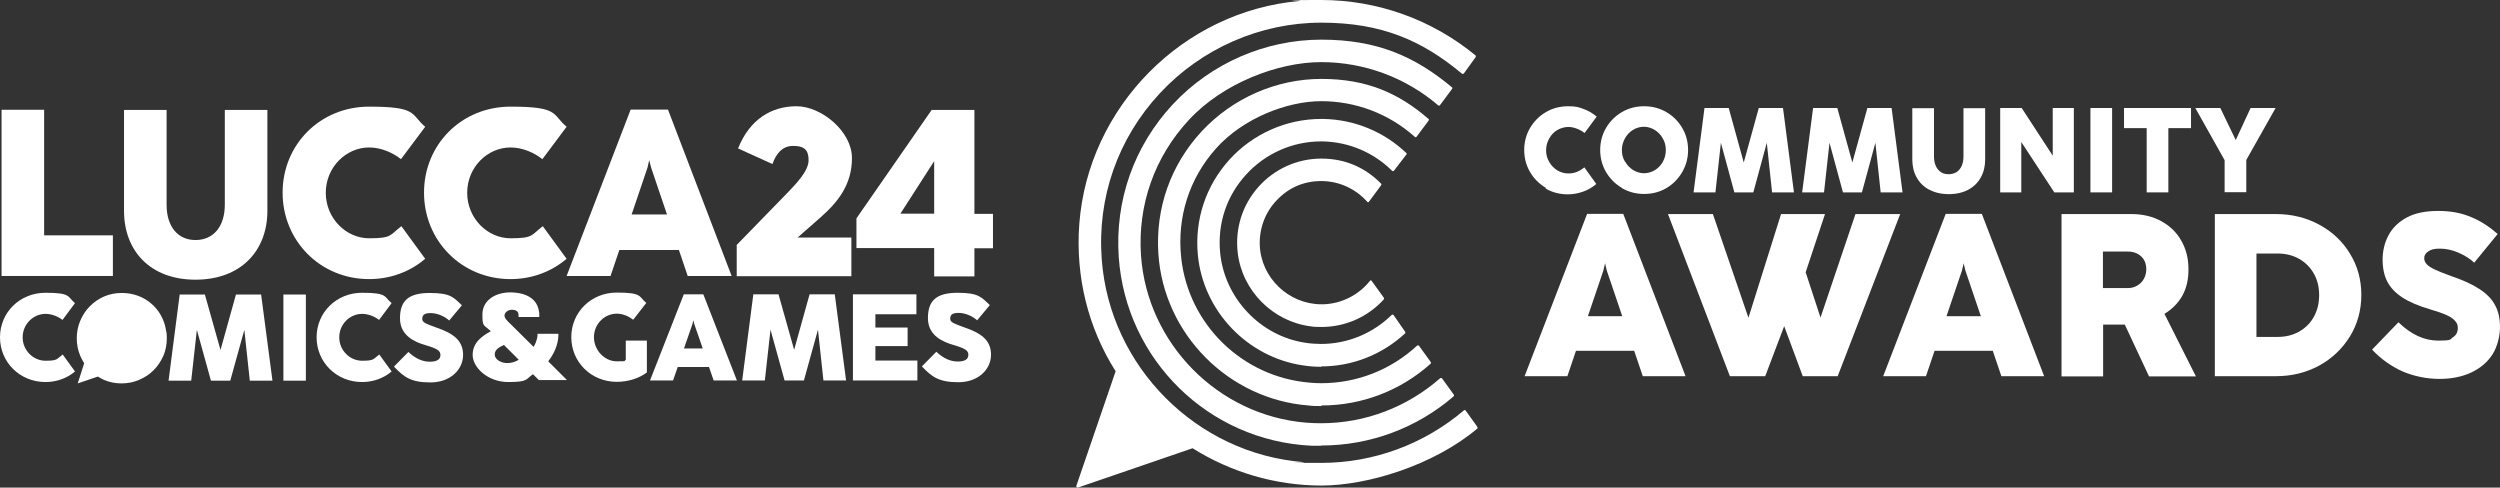
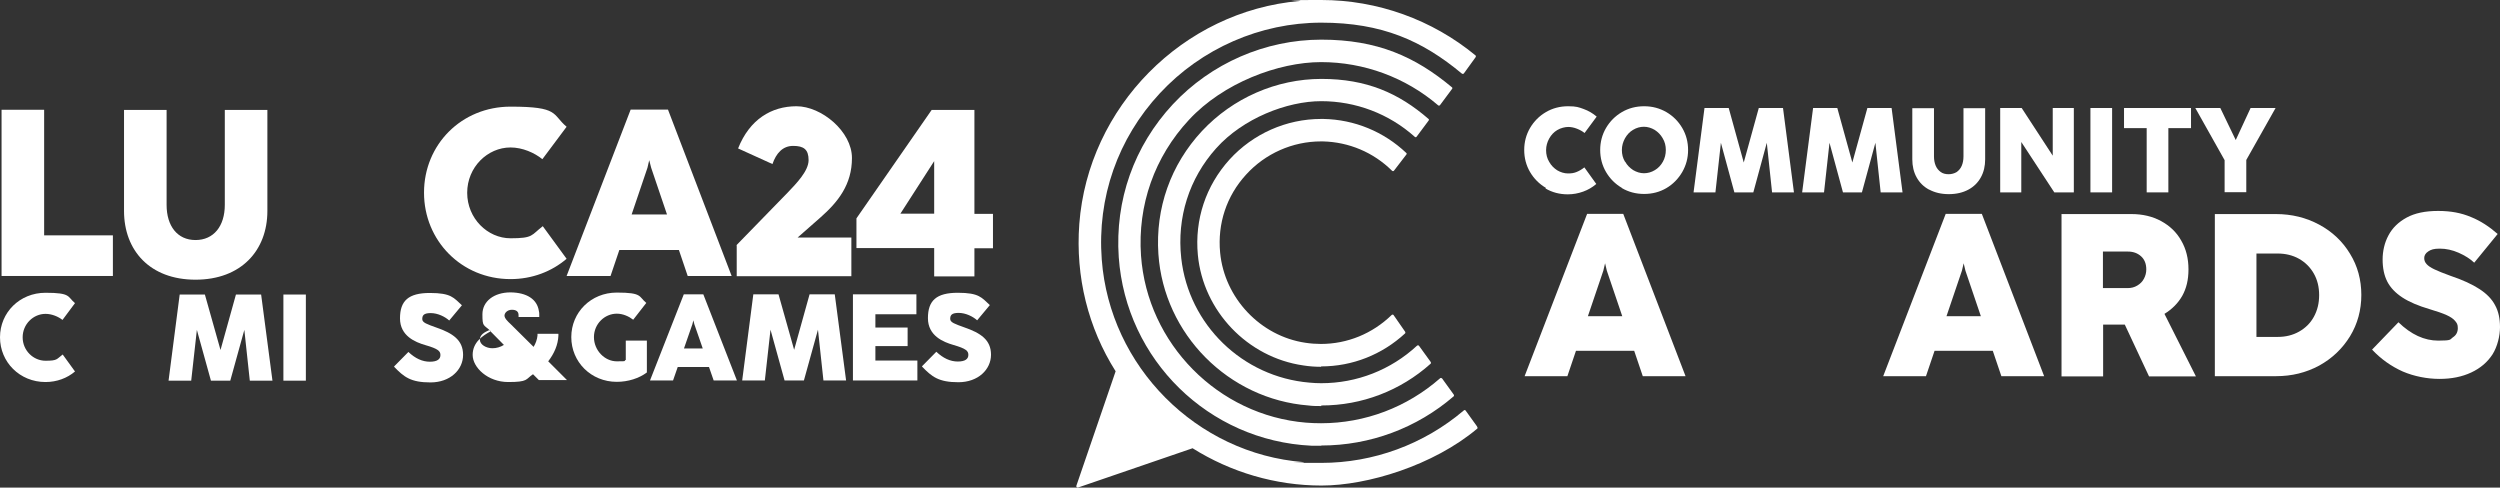
<svg xmlns="http://www.w3.org/2000/svg" id="Livello_1" viewBox="0 0 1280 249.64">
  <rect x="0" y="0" width="1280" height="249.64" fill="#333333" stroke="none" />
  <defs>
    <style>
      .cls-1 {
        fill: #fff;
      }
    </style>
  </defs>
  <g id="Layer_1">
    <g id="Layer_1-2">
      <g>
        <g>
          <g>
            <path class="cls-1" d="M350.2,178.4h9.6l-4.3-12.4-.5-2h0l-.5,2-4.3,12.4h0ZM365.4,194.8l-2.4-6.9h-16l-2.4,6.9h-11.8l17.3-44.1h10l17.2,44.1h-11.9Z" />
            <polygon class="cls-1" points="380 194.8 385.7 150.7 398.6 150.7 406.6 179.1 414.5 150.7 427.4 150.7 433.2 194.8 421.6 194.8 418.8 168.8 411.6 194.8 401.7 194.8 394.5 168.8 391.6 194.8 380 194.8" />
            <polygon class="cls-1" points="436.7 194.8 436.7 150.7 469.2 150.7 469.2 160.9 448.2 160.9 448.2 167.7 464.7 167.7 464.7 177.2 448.2 177.2 448.2 184.6 469.7 184.6 469.7 194.8 436.7 194.8" />
            <path class="cls-1" d="M472.1,187.5l7.3-7.4c3.5,3.3,7.1,5,11,5s5.4-1.4,5.4-3.4-1.1-3.2-7.7-5.1c-5.2-1.5-13-4.7-13-13.7s4.3-13,15.3-13,12.2,2.5,16.4,6.3l-6.5,7.8c-2.1-1.9-5.8-3.8-9.5-3.8s-4.3,1.3-4.3,3.1,2.5,2.6,7.2,4.3c8.4,2.9,13.7,6.4,13.7,14s-6.6,14.1-16.7,14.1-13.6-2.8-18.6-8" />
            <polygon class="cls-1" points="86.3 194.9 92 150.8 104.9 150.8 112.9 179.2 120.8 150.8 133.7 150.8 139.5 194.9 127.9 194.9 125.1 168.9 117.9 194.9 108 194.9 100.8 168.9 97.9 194.9 86.3 194.9" />
            <rect class="cls-1" x="145.1" y="150.8" width="11.5" height="44.1" />
            <g>
-               <path class="cls-1" d="M162.1,172.7c0-12.7,10.1-22.8,23.3-22.8s11.1,2,15.1,5.3l-6.4,8.6c-2.2-1.7-5.4-3.1-8.7-3.1-6.2,0-11.7,5.2-11.7,12s5.5,12,11.7,12,5.6-.8,8.8-3.2l6.3,8.7c-4,3.4-9.3,5.4-15.1,5.4-13.2,0-23.3-10.2-23.3-22.9" />
              <path class="cls-1" d="M201.8,187.6l7.3-7.4c3.5,3.3,7.1,5,11,5s5.4-1.4,5.4-3.4-1.1-3.2-7.7-5.1c-5.2-1.5-13-4.7-13-13.7s4.3-13,15.3-13,12.2,2.5,16.4,6.3l-6.5,7.8c-2.1-1.9-5.8-3.8-9.5-3.8s-4.3,1.3-4.3,3.1,2.5,2.6,7.2,4.3c8.4,2.9,13.7,6.4,13.7,14s-6.6,14.1-16.7,14.1-13.6-2.8-18.6-8" />
              <path class="cls-1" d="M0,172.7c0-12.7,10.1-22.8,23.3-22.8s11.1,2,15.1,5.3l-6.4,8.6c-2.2-1.7-5.4-3.1-8.7-3.1-6.2,0-11.7,5.2-11.7,12s5.5,12,11.7,12,5.6-.8,8.8-3.2l6.3,8.7c-4,3.4-9.3,5.4-15.1,5.4-13.2,0-23.3-10.2-23.3-22.9" />
-               <path class="cls-1" d="M258,176.6l7.6,7.6c-1.8,1.1-3.8,1.7-5.9,1.7-3.1,0-6.4-1.8-6.4-4.4s2.4-3.8,4.8-4.9M280.6,185.1c3.2-4.1,5.1-8.6,5.3-13.2v-1h-10.7v.9c-.2,2-.9,4-2,5.8l-11.9-11.8c-1.2-1.1-3-2.8-3-4.2s1.5-3,3.8-3,3.4,1,3.4,2.7v1h10.6v-1c0-.8,0-1.5-.2-2.1-.9-6-6.2-9.4-14.5-9.5-8.5,0-14.4,4.6-14.4,11.2s.5,5.1,4.3,8.7c-4.1,2.2-9.3,5.6-9.3,12.1s7.8,13.9,18.2,13.9,8.8-1.4,12.7-4l3,3h14.4l-9.6-9.6" />
+               <path class="cls-1" d="M258,176.6c-1.8,1.1-3.8,1.7-5.9,1.7-3.1,0-6.4-1.8-6.4-4.4s2.4-3.8,4.8-4.9M280.6,185.1c3.2-4.1,5.1-8.6,5.3-13.2v-1h-10.7v.9c-.2,2-.9,4-2,5.8l-11.9-11.8c-1.2-1.1-3-2.8-3-4.2s1.5-3,3.8-3,3.4,1,3.4,2.7v1h10.6v-1c0-.8,0-1.5-.2-2.1-.9-6-6.2-9.4-14.5-9.5-8.5,0-14.4,4.6-14.4,11.2s.5,5.1,4.3,8.7c-4.1,2.2-9.3,5.6-9.3,12.1s7.8,13.9,18.2,13.9,8.8-1.4,12.7-4l3,3h14.4l-9.6-9.6" />
              <path class="cls-1" d="M320.4,174.4h10.8v16.3c-4,3-9.6,4.8-15.4,4.8-13.2,0-23.3-10.2-23.3-22.9s10.1-22.8,23.3-22.8,11.1,2,15.1,5.3l-6.7,8.6c-2.2-1.7-5.2-3.1-8.4-3.1-6.2,0-11.7,5.2-11.7,12s5.5,12.4,11.7,12.4,3.1-.2,4.6-.7v-10h0v.1Z" />
-               <path class="cls-1" d="M84.9,168.5c-1.9-10.6-11-18.5-22.4-18.5s0,0-.1,0h-.1c-3.2,0-6.2.6-9,1.8s-5.2,2.9-7.3,5-3.7,4.6-4.9,7.4c-1.2,2.8-1.8,5.8-1.8,9s.6,6.2,1.8,9c.6,1.3,1.2,2.6,2,3.8l-3.3,10.3,10.3-3.5c1,.6,2,1.2,3.1,1.7,2.8,1.2,5.8,1.8,9,1.8s6.2-.6,9-1.8,5.3-2.8,7.4-4.9c2.1-2.1,3.7-4.5,5-7.3,1.2-2.8,1.8-5.8,1.8-9s-.2-3.1-.5-4.6" />
            </g>
          </g>
          <g>
            <path class="cls-1" d="M.8,56.2h21.8v64.3h35.2v20.8H.8V56.2Z" />
            <path class="cls-1" d="M63.5,108v-51.7h21.8v48.6c0,10.8,5.5,18,14.8,18s15-7.1,15-18v-48.6h21.8v51.7c0,20.2-13.4,35.2-36.8,35.2s-36.6-15-36.6-35.2h0Z" />
-             <path class="cls-1" d="M144.7,98.6c0-24.6,19.2-44,44.3-44s21.1,3.9,28.7,10.3l-12.4,16.6c-4.1-3.3-10.2-6-16.3-6-11.8,0-22.2,10.1-22.2,23.2s10.4,23.3,22.2,23.3,10.5-1.6,16.5-6.2l12.2,16.7c-7.6,6.5-17.6,10.4-28.7,10.4-25.1,0-44.3-19.7-44.3-44.2h0v-.1Z" />
            <path class="cls-1" d="M217.1,98.6c0-24.6,19.2-44,44.3-44s21.1,3.9,28.7,10.3l-12.4,16.6c-4.1-3.3-10.2-6-16.3-6-11.8,0-22.2,10.1-22.2,23.2s10.4,23.3,22.2,23.3,10.5-1.6,16.5-6.2l12.2,16.7c-7.6,6.5-17.6,10.4-28.7,10.4-25.1,0-44.3-19.7-44.3-44.2h0v-.1Z" />
            <path class="cls-1" d="M322.9,56.1h19.1l32.6,85.2h-22.5l-4.5-13.3h-30.5l-4.5,13.3h-22.5l32.8-85.2h0ZM341.5,109.8l-8.1-23.9-1-3.9h0l-.9,3.9-8.1,23.9h18.2-.1Z" />
            <path class="cls-1" d="M377.1,125.5l26.2-26.9c4.5-4.7,10.7-11.1,10.7-16.6s-2.5-7.3-7.9-7.3-8.7,3.8-10.6,9.3l-17.6-8c5.9-14.9,17.1-21.6,29.9-21.6s28.4,12.9,28.4,26.5-7.1,22.5-16.2,30.5l-11.6,10.2h27.5v19.8h-58.7v-15.8h-.1v-.1Z" />
            <path class="cls-1" d="M478.3,127h-39.8v-15.2l38.5-55.5h21.9v53.2h9.5v17.6h-9.5v14.4h-20.6v-14.4h0v-.1ZM478.3,109.4v-26.9l-17.3,26.9h17.3Z" />
          </g>
        </g>
        <g>
-           <path class="cls-1" d="M676.5,167.4c-1.8,0-3.6,0-5.3-.3-19.5-2.4-35.3-18.3-37.5-37.8-1.4-12.4,2.4-24.4,10.7-33.7,8.2-9.2,19.9-14.4,32.1-14.4s22.4,4.5,30.6,12.8c.2.2.3.6,0,.9l-6.3,8.5c-.2.2-.5.2-.7,0-6-6.8-14.6-10.7-23.6-10.7s-16.7,3.4-22.7,9.7c-6,6.2-9.1,14.5-8.8,23.1.6,16.7,14.8,30.3,31.6,30.3s.9,0,.9,0c9.4-.3,18.1-4.7,24-12.1.2-.2.5-.2.7,0l6.3,8.7c.2.3.2.6,0,.9-8.2,9-19.7,14.1-31.8,14.1h-.2Z" />
          <path class="cls-1" d="M676.5,187.8c-3,0-6.1-.2-9.2-.7-28.6-4.1-51.3-27.9-54-56.6-1.7-18.1,4.1-35.4,16.2-48.8,12-13.2,29.1-20.8,46.9-20.8h1.2c15.9.3,30.9,6.5,42.4,17.4.3.2.3.6,0,.9l-6.3,8.2c-.2.3-.7.3-1,0-9.5-9.4-22.1-14.7-35.4-15h-1c-14.5,0-28.5,6.2-38.3,17-10,10.9-14.7,25.1-13.3,39.9,2.2,23.3,20.6,42.8,43.7,46.2,2.6.4,5.3.6,7.9.6,13.6,0,26.4-5.3,36.2-14.8.3-.3.8-.3,1,0l5.9,8.5c.2.3.2.7,0,.9-11.8,10.9-27,16.9-43,16.9v.2h.1Z" />
          <path class="cls-1" d="M676.5,228.2h-5.1c-52.6-2.5-94.9-44-98.6-96.5-2-29.1,7.8-56.9,27.7-78.3,19.6-21,47.3-33.1,76-33.1s48.1,8.7,66.9,24.4c.3.2.3.6,0,.9l-6.1,8.2c-.2.3-.7.4-1,.1-16.7-14.3-38-22.1-59.9-22.1s-50.2,10.7-67.6,29.5c-17.7,19-26.4,43.7-24.6,69.6,3.2,45.1,39.5,81.8,84.5,85.5,2.5.2,5.1.3,7.7.3,22.5,0,44-8.2,60.9-23,.3-.3.7-.2,1,0l6,8.3c.2.3.2.7,0,.9-18.9,16.3-42.9,25.2-67.8,25.2h0v.1Z" />
          <path class="cls-1" d="M676.5,207.9c-2.2,0-4.4,0-6.6-.3-40.9-3.2-74-36.5-76.8-77.5-1.6-23.5,6.3-45.8,22.3-63,15.8-16.9,38.1-26.7,61.2-26.7s39.6,7.3,54.8,20.5c.3.2.3.6,0,.9l-6.1,8.2c-.2.3-.7.4-1,0-13.2-11.8-30.2-18.2-47.8-18.2s-40.1,8.8-53.8,24.1c-13.9,15.5-20.2,35.5-17.9,56.3,3.8,34.1,31.4,60.8,65.6,63.7,2,.2,4.1.3,6.1.3,18.2,0,35.6-6.8,49-19.2.3-.3.8-.2,1,0l6,8.3c.2.3.2.7,0,.9-15.4,13.8-35.2,21.4-55.9,21.4l-.2.3h.1Z" />
          <path class="cls-1" d="M756.3,218.4l-5.9-8.2c-.2-.3-.7-.4-1,0-20.4,17.3-46.2,26.8-72.9,26.8s-6.1,0-9.1-.4c-54.8-4.3-99.2-48.9-103.3-103.7-2.4-31.7,8.2-62,29.8-85.2,21.3-22.9,51.4-36.1,82.6-36.1s51.8,9.3,72,26.1c.3.2.7.2,1-.1l6-8.3c.2-.3.2-.7,0-.9-22.3-18.4-50.3-28.4-79-28.4s-7.4.2-11.1.5c-59.8,5.2-108.3,54.3-112.8,114.2-2,27,4.5,53.1,18.6,75.4l-20.1,58.6c-.2.5.3,1.1.9.9l58.6-20.1c19.6,12.3,42.5,19.1,66,19.1s57.3-10.3,79.7-29.1c.3-.2.3-.6,0-.9v-.2h0Z" />
        </g>
        <g>
          <g>
            <path class="cls-1" d="M791.5,96.2c-3.4-2-6.1-4.7-8.1-8.1s-3-7.2-3-11.3,1-7.9,3-11.3,4.7-6.1,8.1-8.1,7.2-3,11.4-3,5.4.5,7.9,1.4,4.7,2.2,6.7,3.9l-6.2,8.4c-1.1-.9-2.4-1.6-3.9-2.2s-3-.9-4.5-.9-3.8.5-5.6,1.6c-1.7,1-3.1,2.5-4.1,4.3s-1.6,3.8-1.6,6,.5,4.2,1.6,6c1,1.8,2.4,3.2,4.1,4.3,1.7,1,3.6,1.6,5.5,1.6s3-.2,4.3-.7,2.7-1.3,4.1-2.4l6.1,8.5c-2,1.7-4.2,3-6.7,3.9s-5.1,1.4-7.9,1.4c-4.2,0-8-1-11.4-3l.2-.3h0Z" />
            <path class="cls-1" d="M830.4,96.2c-3.4-2-6.1-4.7-8.1-8.1s-3-7.2-3-11.3,1-7.9,3-11.3,4.7-6.1,8.1-8.1,7.2-3,11.4-3,7.9,1,11.4,3c3.4,2,6.1,4.7,8.1,8.1,2,3.4,3,7.2,3,11.3s-1,7.8-3,11.3c-2,3.4-4.7,6.2-8.1,8.2s-7.2,3-11.4,3-8-1-11.4-3h0v-.1ZM832.1,82.8c1,1.8,2.4,3.2,4.1,4.3,1.7,1,3.6,1.6,5.5,1.6s3.8-.5,5.6-1.6c1.7-1,3.1-2.5,4.1-4.3s1.5-3.8,1.5-6-.5-4.2-1.6-6c-1-1.8-2.4-3.2-4.1-4.3-1.7-1-3.6-1.6-5.5-1.6s-3.8.5-5.6,1.6c-1.7,1-3.1,2.5-4.1,4.3s-1.6,3.8-1.6,6,.5,4.2,1.6,6h.1Z" />
            <path class="cls-1" d="M872.7,55.3h12.4l7.7,27.9,7.7-27.9h12.4l5.6,43.2h-11.2l-2.7-25.4-6.9,25.4h-9.7l-6.9-25.4-2.8,25.4h-11.2l5.6-43.2h0Z" />
            <path class="cls-1" d="M928.3,55.3h12.4l7.7,27.9,7.7-27.9h12.4l5.6,43.2h-11.2l-2.7-25.4-6.9,25.4h-9.7l-6.9-25.4-2.8,25.4h-11.2l5.6-43.2h0Z" />
            <path class="cls-1" d="M987.7,97.1c-2.8-1.5-4.9-3.6-6.4-6.3-1.5-2.7-2.2-5.8-2.2-9.2v-26.2h11.1v24.7c0,1.8.3,3.4.9,4.8s1.5,2.4,2.6,3.2c1.1.8,2.5,1.1,4,1.1s2.9-.4,4.1-1.1c1.1-.8,2-1.8,2.6-3.2.6-1.4.9-3,.9-4.8v-24.7h11.1v26.2c0,3.4-.7,6.5-2.2,9.2s-3.6,4.8-6.4,6.3-6.1,2.3-10,2.3-7.2-.8-10-2.3h-.1Z" />
            <path class="cls-1" d="M1024,55.3h11.1l15.9,24.4v-24.4h10.8v43.2h-10l-16.9-25.8v25.8h-10.8v-43.2h-.1Z" />
            <path class="cls-1" d="M1070.3,55.3h11.1v43.2h-11.1v-43.2Z" />
            <path class="cls-1" d="M1099.1,65.6h-11.6v-10.3h34.3v10.3h-11.6v32.9h-11.1v-32.9h0Z" />
            <path class="cls-1" d="M1139,82l-15-26.7h12.8l7.9,16.4,7.6-16.4h12.8l-15,26.6v16.5h-11.1v-16.5h0v.1Z" />
          </g>
          <g>
            <path class="cls-1" d="M812.5,109.5h18.6l31.9,83.1h-21.9l-4.4-13h-29.8l-4.4,13h-21.9l32-83.1h-.1ZM830.6,161.9l-7.9-23.3-.9-3.8h0l-.9,3.8-7.9,23.3h17.8-.2Z" />
-             <path class="cls-1" d="M854.1,109.6h22.9l18.2,53.1,16.7-53.1h22.5l-9.9,29.8,7.6,23.2,17.9-53h22.9l-32,83h-17.9l-9.5-25.6-9.7,25.6h-18.1l-31.7-83h.1Z" />
            <path class="cls-1" d="M996.1,109.5h18.6l31.9,83.1h-21.9l-4.4-13h-29.8l-4.4,13h-21.9l32-83.1h-.1ZM1014.2,161.9l-7.9-23.3-.9-3.8h0l-.9,3.8-7.9,23.3h17.8-.2Z" />
            <path class="cls-1" d="M1055.4,109.6h35.9c5.7,0,10.8,1.2,15.2,3.6,4.4,2.4,7.9,5.7,10.3,10,2.5,4.3,3.7,9.2,3.7,14.7s-1.1,9.8-3.2,13.6c-2.2,3.8-5.2,6.8-9.1,9.2l16.1,32h-24l-12.4-26.5h-11.1v26.5h-21.3v-83h0l-.1-.1ZM1089.4,147.5c1.8,0,3.4-.4,4.9-1.3,1.5-.9,2.6-2,3.4-3.5s1.2-3.1,1.2-4.8c0-2.8-.9-5.1-2.7-6.7-1.8-1.6-4-2.4-6.7-2.4h-12.8v18.7h12.7Z" />
            <path class="cls-1" d="M1134,109.6h31.3c8,0,15.4,1.8,22.1,5.4s12,8.6,15.8,14.9c3.9,6.3,5.8,13.4,5.8,21.1s-1.9,14.8-5.8,21.2c-3.9,6.3-9.1,11.3-15.8,15-6.7,3.6-14,5.4-22,5.4h-31.4v-83h0ZM1166.2,172.5c4.1,0,7.7-.9,10.9-2.7,3.2-1.8,5.8-4.3,7.6-7.6,1.8-3.3,2.7-6.9,2.7-11.1s-.9-7.8-2.7-11c-1.8-3.2-4.4-5.8-7.6-7.6s-6.9-2.7-11-2.7h-10.8v42.7h10.9Z" />
            <path class="cls-1" d="M1230.2,190.2c-5.8-2.6-11.1-6.3-15.7-11.2l13.5-14c6.5,6.3,13.3,9.4,20.4,9.4s5.9-.6,7.5-1.7c1.7-1.1,2.5-2.7,2.5-4.7s-.5-2.6-1.4-3.7c-.9-1.1-2.4-2.1-4.4-3s-4.9-1.9-8.6-3c-5.8-1.7-10.5-3.7-14-6s-6.1-5-7.7-8.1-2.4-6.9-2.4-11.3,1-8.7,3-12.4c2-3.8,5.1-6.8,9.3-9.1,4.2-2.3,9.6-3.4,16.1-3.4s11.8,1,16.8,3.1c5,2,9.5,5,13.7,8.7l-12,14.7c-2.1-2-4.8-3.7-8-5.1-3.2-1.4-6.4-2.1-9.6-2.1s-4.5.5-5.9,1.4c-1.4.9-2.1,2.1-2.1,3.4s.4,2.2,1.2,3.1c.8.9,2.1,1.8,4,2.7s4.6,2,8.2,3.3c6.3,2.1,11.2,4.4,14.9,6.8,3.7,2.4,6.4,5.2,8,8.3,1.7,3.1,2.5,6.8,2.5,11.2s-1.3,9.9-3.8,13.9c-2.6,4-6.2,7.1-10.9,9.3-4.7,2.2-10.1,3.3-16.3,3.3s-13-1.3-18.8-3.8h0Z" />
          </g>
        </g>
      </g>
    </g>
  </g>
</svg>